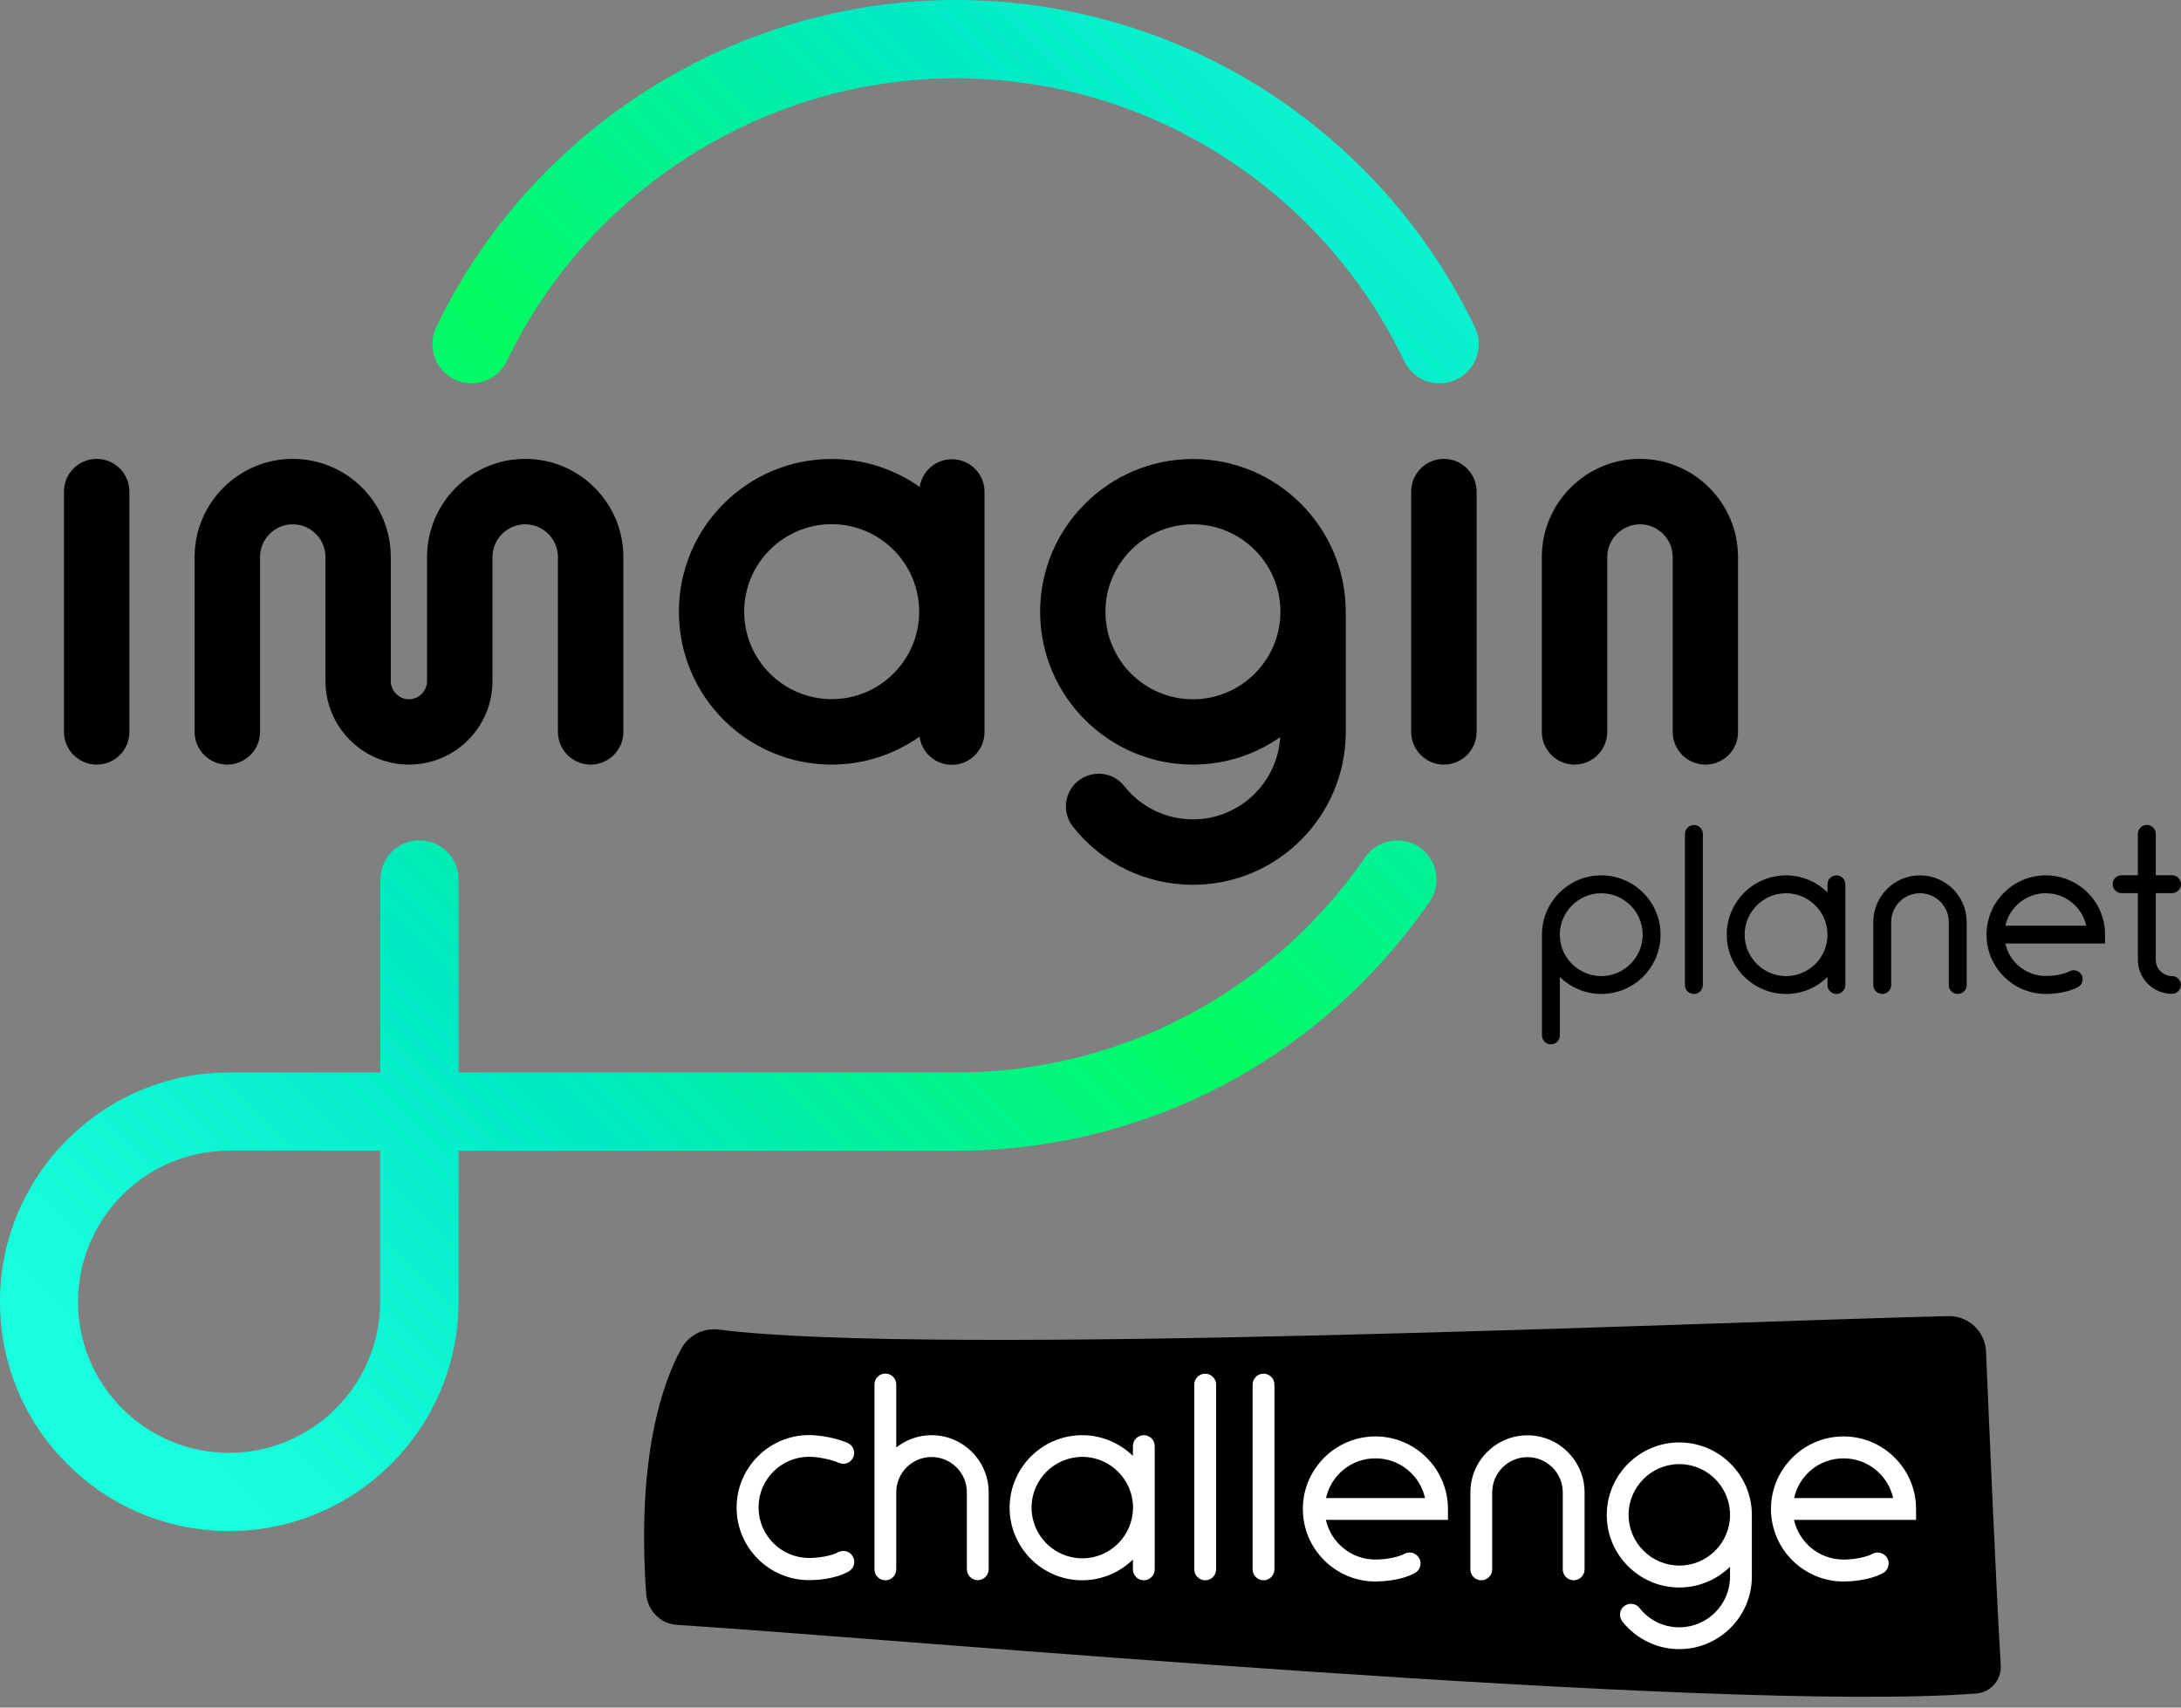
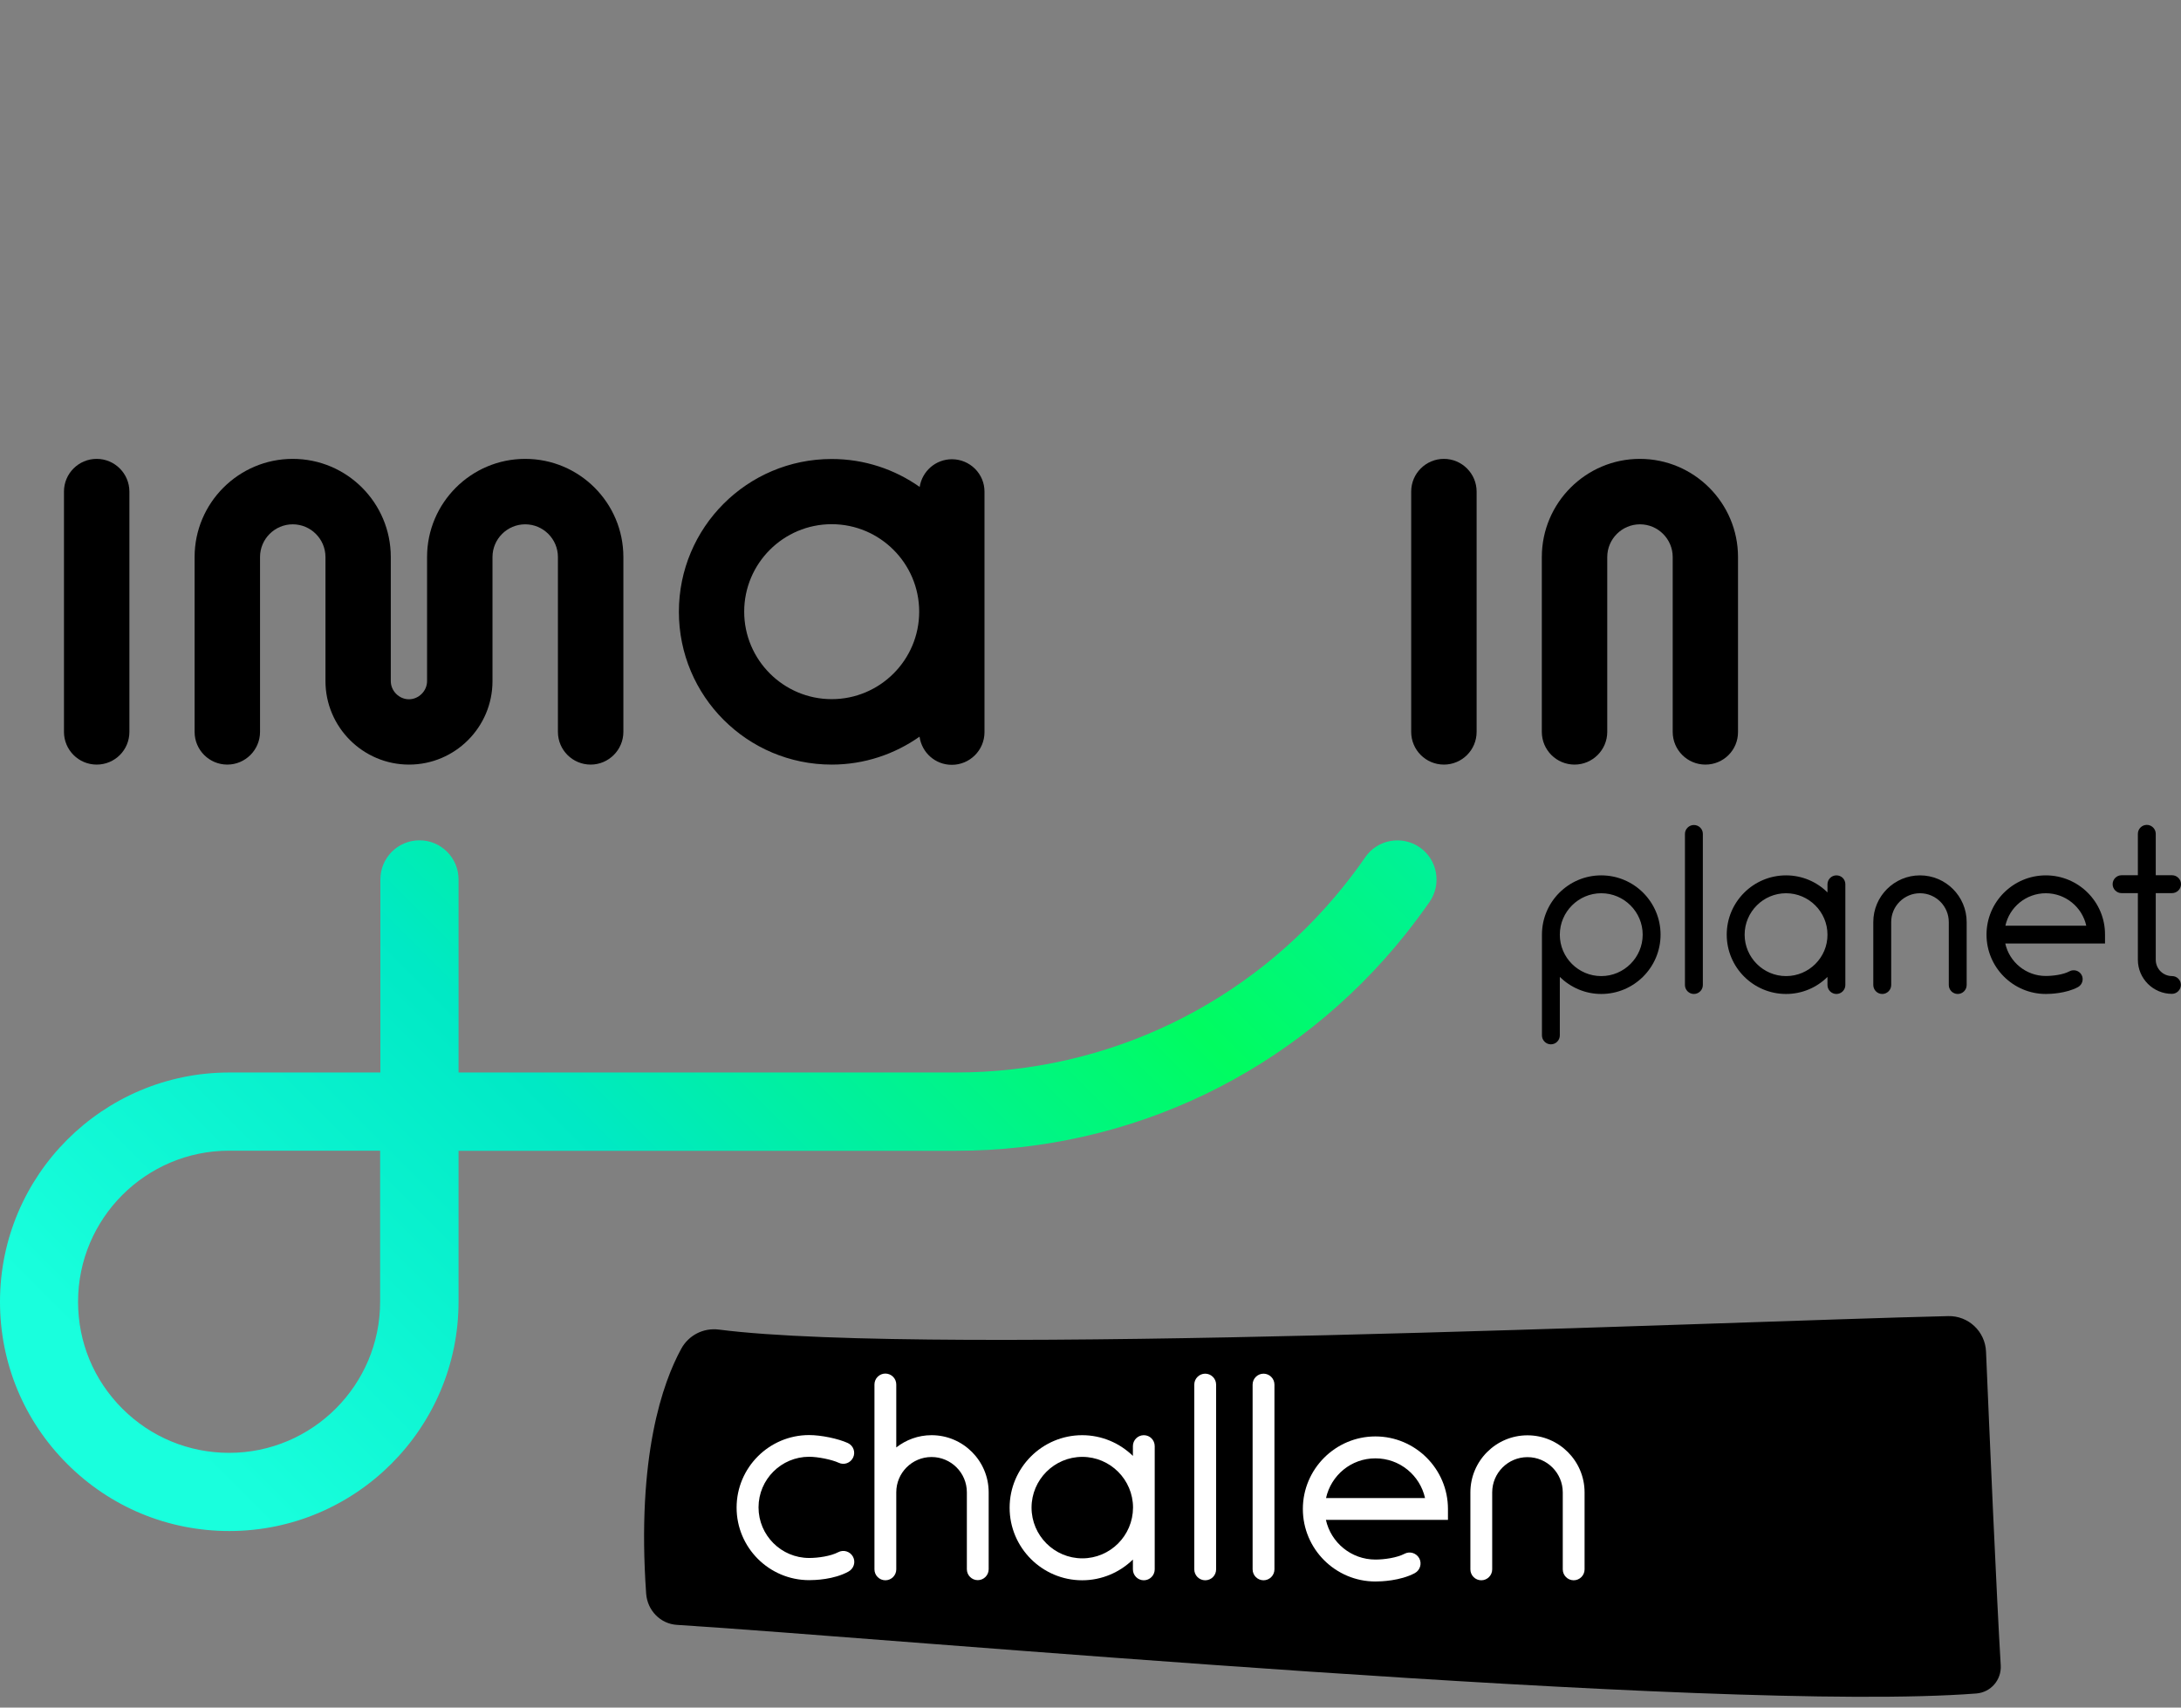
<svg xmlns="http://www.w3.org/2000/svg" width="106" height="83" viewBox="0 0 106 83" fill="none">
  <rect x="0" y="0" width="106" height="83" fill="#808080" stroke="none" />
  <path d="M32.905 78.979C43.167 79.622 83.565 83.279 96.048 82.314C96.757 82.26 97.281 81.653 97.239 80.944C97.043 77.758 96.679 69.372 96.524 65.698C96.483 64.715 95.667 63.947 94.684 63.971C83.374 64.239 45.299 65.96 34.942 64.626C34.192 64.53 33.471 64.894 33.108 65.561C32.215 67.193 30.934 70.772 31.404 77.46C31.464 78.276 32.095 78.931 32.905 78.979Z" fill="black" />
  <path d="M55.591 69.759C55.299 69.759 55.061 69.998 55.061 70.289V70.766C54.423 70.146 53.554 69.759 52.595 69.759C50.653 69.759 49.069 71.344 49.069 73.285C49.069 75.227 50.653 76.811 52.595 76.811C53.554 76.811 54.423 76.424 55.061 75.804V76.281C55.061 76.573 55.299 76.811 55.591 76.811C55.883 76.811 56.121 76.573 56.121 76.281V70.295C56.121 69.998 55.889 69.759 55.591 69.759ZM52.601 75.745C51.243 75.745 50.135 74.637 50.135 73.279C50.135 71.921 51.243 70.813 52.601 70.813C53.959 70.813 55.067 71.921 55.067 73.279C55.061 74.643 53.959 75.745 52.601 75.745Z" fill="white" />
-   <path d="M85.143 73.637C85.143 71.695 83.559 70.111 81.617 70.111C79.676 70.111 78.091 71.695 78.091 73.637C78.091 75.578 79.676 77.162 81.617 77.162C82.576 77.162 83.446 76.775 84.083 76.156V76.632C84.083 77.99 82.975 79.098 81.617 79.098C80.855 79.098 80.152 78.753 79.682 78.157C79.503 77.925 79.163 77.889 78.937 78.068C78.705 78.246 78.669 78.586 78.848 78.812C79.521 79.664 80.533 80.158 81.617 80.158C83.559 80.158 85.143 78.574 85.143 76.632V73.637ZM81.617 76.096C80.259 76.096 79.152 74.989 79.152 73.631C79.152 72.273 80.259 71.165 81.617 71.165C82.975 71.165 84.083 72.273 84.083 73.631C84.083 74.995 82.975 76.096 81.617 76.096Z" fill="white" />
  <path d="M45.275 69.759C44.626 69.759 44.031 69.986 43.56 70.355V67.294C43.56 67.002 43.322 66.764 43.03 66.764C42.738 66.764 42.5 67.002 42.5 67.294V72.535V73.285V76.281C42.5 76.573 42.738 76.811 43.03 76.811C43.322 76.811 43.56 76.573 43.56 76.281V73.285V72.535C43.56 71.588 44.328 70.82 45.275 70.82C46.222 70.82 46.991 71.588 46.991 72.535V76.275C46.991 76.567 47.229 76.805 47.521 76.805C47.812 76.805 48.051 76.567 48.051 76.275V72.535C48.051 71.004 46.806 69.759 45.275 69.759Z" fill="white" />
  <path d="M39.326 76.805C37.384 76.805 35.8 75.227 35.8 73.279C35.8 71.338 37.378 69.753 39.326 69.753C39.909 69.753 40.737 69.926 41.208 70.141C41.476 70.266 41.589 70.581 41.464 70.843C41.339 71.111 41.023 71.225 40.761 71.099C40.428 70.945 39.755 70.808 39.326 70.808C37.968 70.808 36.866 71.909 36.866 73.267C36.866 74.625 37.968 75.727 39.326 75.727C39.766 75.727 40.374 75.638 40.737 75.447C40.993 75.31 41.315 75.405 41.458 75.668C41.595 75.924 41.499 76.245 41.237 76.388C40.529 76.781 39.594 76.805 39.326 76.805Z" fill="white" />
  <path d="M66.847 76.87C64.906 76.87 63.321 75.292 63.321 73.345C63.321 71.403 64.906 69.819 66.847 69.819C68.789 69.819 70.373 71.403 70.373 73.345V73.875H64.441C64.685 74.977 65.668 75.804 66.847 75.804C67.288 75.804 67.895 75.715 68.259 75.524C68.515 75.387 68.836 75.483 68.979 75.745C69.116 76.001 69.021 76.323 68.759 76.465C68.05 76.841 67.121 76.87 66.847 76.87ZM64.447 72.815H69.259C69.015 71.713 68.032 70.885 66.853 70.885C65.674 70.879 64.691 71.707 64.447 72.815Z" fill="white" />
-   <path d="M89.598 76.87C87.656 76.87 86.072 75.292 86.072 73.345C86.072 71.403 87.656 69.819 89.598 69.819C91.54 69.819 93.124 71.403 93.124 73.345V73.875H87.192C87.436 74.977 88.419 75.804 89.598 75.804C90.039 75.804 90.646 75.715 91.009 75.524C91.266 75.387 91.587 75.483 91.73 75.745C91.867 76.001 91.772 76.323 91.51 76.465C90.801 76.841 89.872 76.87 89.598 76.87ZM87.198 72.815H92.01C91.766 71.713 90.783 70.885 89.604 70.885C88.425 70.879 87.436 71.707 87.198 72.815Z" fill="white" />
  <path d="M76.483 76.811C76.192 76.811 75.953 76.573 75.953 76.281V72.541C75.953 71.594 75.185 70.826 74.238 70.826C73.291 70.826 72.523 71.594 72.523 72.541V76.281C72.523 76.573 72.285 76.811 71.993 76.811C71.701 76.811 71.463 76.573 71.463 76.281V72.541C71.463 71.01 72.707 69.765 74.238 69.765C75.769 69.765 77.013 71.01 77.013 72.541V76.281C77.013 76.573 76.775 76.811 76.483 76.811Z" fill="white" />
  <path d="M58.575 76.811C58.283 76.811 58.044 76.573 58.044 76.281V67.3C58.044 67.008 58.283 66.769 58.575 66.769C58.866 66.769 59.105 67.008 59.105 67.3V76.281C59.105 76.573 58.872 76.811 58.575 76.811Z" fill="white" />
  <path d="M61.41 76.811C61.118 76.811 60.879 76.573 60.879 76.281V67.3C60.879 67.008 61.118 66.769 61.41 66.769C61.701 66.769 61.94 67.008 61.94 67.3V76.281C61.94 76.573 61.701 76.811 61.41 76.811Z" fill="white" />
-   <path d="M71.683 15.908C68.3 8.832 62.065 3.472 54.578 1.203C51.952 0.405 49.212 0 46.443 0C35.734 0 25.83 6.242 21.202 15.908C20.75 16.855 21.149 17.992 22.096 18.445C23.043 18.898 24.18 18.498 24.633 17.552C28.629 9.202 37.188 3.806 46.443 3.806C48.837 3.806 51.207 4.157 53.471 4.842C59.938 6.807 65.322 11.435 68.247 17.552C68.574 18.236 69.253 18.636 69.962 18.636C70.236 18.636 70.516 18.576 70.784 18.451C71.737 17.992 72.136 16.855 71.683 15.908Z" fill="url(#paint0_linear)" />
  <path d="M68.997 41.184C68.133 40.588 66.948 40.803 66.353 41.666C66.031 42.137 65.686 42.595 65.334 43.036C60.719 48.813 53.834 52.13 46.449 52.13H22.286V42.744C22.286 41.696 21.435 40.844 20.386 40.844C19.338 40.844 18.487 41.696 18.487 42.744V52.13H11.143C4.997 52.13 0 57.127 0 63.273C0 66.251 1.161 69.05 3.264 71.153C5.366 73.255 8.165 74.417 11.143 74.417C17.29 74.417 22.286 69.42 22.286 63.273V55.936H46.449C55.001 55.936 62.964 52.101 68.306 45.412C68.711 44.9 69.11 44.37 69.486 43.828C70.075 42.965 69.861 41.779 68.997 41.184ZM18.475 63.273C18.475 67.323 15.181 70.617 11.137 70.617C9.178 70.617 7.332 69.855 5.944 68.467C4.556 67.079 3.794 65.239 3.794 63.273C3.794 59.224 7.087 55.93 11.137 55.93H18.475V63.273Z" fill="url(#paint1_linear)" />
  <path d="M46.264 22.322C45.472 22.322 44.817 22.906 44.698 23.668C43.489 22.816 42.018 22.31 40.422 22.31C36.318 22.31 32.995 25.633 32.995 29.737C32.995 33.84 36.318 37.164 40.422 37.164C42.012 37.164 43.483 36.657 44.692 35.806C44.799 36.58 45.454 37.175 46.258 37.175C47.134 37.175 47.848 36.467 47.848 35.585V23.906C47.854 23.031 47.14 22.322 46.264 22.322ZM40.422 33.983C38.081 33.983 36.169 32.077 36.169 29.731C36.169 27.384 38.075 25.479 40.422 25.479C42.762 25.479 44.674 27.384 44.674 29.731C44.674 32.077 42.768 33.983 40.422 33.983Z" fill="black" />
  <path d="M4.699 22.304C3.824 22.304 3.109 23.013 3.109 23.894V35.574C3.109 36.449 3.818 37.164 4.699 37.164C5.581 37.164 6.289 36.455 6.289 35.574V23.894C6.289 23.019 5.575 22.304 4.699 22.304Z" fill="black" />
  <path d="M70.176 22.304C69.301 22.304 68.586 23.013 68.586 23.894V35.574C68.586 36.449 69.295 37.164 70.176 37.164C71.052 37.164 71.766 36.455 71.766 35.574V23.894C71.766 23.019 71.052 22.304 70.176 22.304Z" fill="black" />
-   <path d="M65.406 29.737C65.406 25.639 62.071 22.31 57.979 22.31C53.881 22.31 50.552 25.645 50.552 29.737C50.552 33.834 53.887 37.164 57.979 37.164C59.557 37.164 61.016 36.669 62.219 35.83C62.088 38.057 60.236 39.826 57.979 39.826C56.669 39.826 55.454 39.236 54.644 38.212C54.102 37.521 53.101 37.408 52.41 37.95C51.719 38.492 51.606 39.492 52.148 40.183C53.566 41.976 55.692 43.006 57.979 43.006C62.077 43.006 65.406 39.671 65.406 35.579V29.737ZM57.979 33.989C55.632 33.989 53.727 32.083 53.727 29.737C53.727 27.39 55.632 25.485 57.979 25.485C60.325 25.485 62.231 27.39 62.231 29.737C62.231 32.077 60.32 33.989 57.979 33.989Z" fill="black" />
  <path d="M19.88 37.164C17.641 37.164 15.818 35.341 15.818 33.102V27.075C15.818 26.199 15.104 25.485 14.228 25.485C13.353 25.485 12.638 26.199 12.638 27.075V35.574C12.638 36.449 11.923 37.164 11.048 37.164C10.172 37.164 9.458 36.455 9.458 35.574V27.075C9.458 24.448 11.596 22.304 14.228 22.304C16.861 22.304 18.993 24.442 18.993 27.075V33.108C18.993 33.584 19.398 33.989 19.874 33.989C20.351 33.989 20.756 33.584 20.756 33.108V27.075C20.756 24.448 22.894 22.304 25.526 22.304C28.159 22.304 30.297 24.442 30.297 27.075V35.574C30.297 36.449 29.582 37.164 28.707 37.164C27.831 37.164 27.116 36.455 27.116 35.574V27.075C27.116 26.199 26.402 25.485 25.526 25.485C24.651 25.485 23.936 26.199 23.936 27.075V33.108C23.936 35.341 22.12 37.164 19.88 37.164Z" fill="black" />
  <path d="M82.886 37.164C82.01 37.164 81.296 36.455 81.296 35.574V27.075C81.296 26.199 80.581 25.485 79.705 25.485C78.83 25.485 78.115 26.199 78.115 27.075V35.574C78.115 36.449 77.401 37.164 76.525 37.164C75.65 37.164 74.935 36.455 74.935 35.574V27.075C74.935 24.448 77.073 22.304 79.7 22.304C82.326 22.304 84.47 24.442 84.47 27.075V35.574C84.476 36.455 83.767 37.164 82.886 37.164Z" fill="black" />
  <path d="M105.565 47.443C105.13 47.443 104.773 47.092 104.773 46.651V43.411H105.565C105.803 43.411 106 43.215 106 42.977C106 42.738 105.803 42.542 105.565 42.542H104.773V40.529C104.773 40.291 104.577 40.094 104.338 40.094C104.1 40.094 103.904 40.291 103.904 40.529V42.542H103.111C102.873 42.542 102.677 42.738 102.677 42.977C102.677 43.215 102.873 43.411 103.111 43.411H103.904V46.651C103.904 47.562 104.648 48.307 105.559 48.307C105.797 48.307 105.994 48.11 105.994 47.872C105.994 47.634 105.803 47.443 105.565 47.443Z" fill="black" />
  <path d="M89.252 42.548C89.014 42.548 88.818 42.744 88.818 42.983V43.376C88.3 42.864 87.591 42.548 86.805 42.548C85.215 42.548 83.922 43.84 83.922 45.43C83.922 47.021 85.215 48.313 86.805 48.313C87.591 48.313 88.3 47.997 88.818 47.485V47.878C88.818 48.117 89.014 48.313 89.252 48.313C89.491 48.313 89.687 48.117 89.687 47.878V42.983C89.687 42.738 89.497 42.548 89.252 42.548ZM86.805 47.444C85.697 47.444 84.792 46.538 84.792 45.43C84.792 44.323 85.697 43.417 86.805 43.417C87.912 43.417 88.818 44.323 88.818 45.43C88.824 46.538 87.918 47.444 86.805 47.444Z" fill="black" />
  <path d="M99.431 42.548C97.841 42.548 96.548 43.84 96.548 45.43C96.548 47.021 97.841 48.313 99.431 48.313C99.651 48.313 100.414 48.289 100.991 47.98C101.2 47.866 101.283 47.604 101.17 47.39C101.057 47.181 100.795 47.098 100.58 47.211C100.282 47.372 99.788 47.438 99.425 47.438C98.466 47.438 97.656 46.758 97.46 45.859H102.307V45.425C102.313 43.84 101.021 42.548 99.431 42.548ZM97.465 44.996C97.662 44.09 98.472 43.417 99.431 43.417C100.39 43.417 101.2 44.096 101.396 44.996H97.465Z" fill="black" />
  <path d="M93.314 42.548C92.064 42.548 91.045 43.566 91.045 44.817V47.878C91.045 48.117 91.242 48.313 91.48 48.313C91.718 48.313 91.915 48.117 91.915 47.878V44.817C91.915 44.043 92.546 43.417 93.314 43.417C94.089 43.417 94.714 44.049 94.714 44.817V47.878C94.714 48.117 94.91 48.313 95.149 48.313C95.387 48.313 95.583 48.117 95.583 47.878V44.817C95.583 43.566 94.565 42.548 93.314 42.548Z" fill="black" />
  <path d="M82.326 40.1C82.088 40.1 81.891 40.297 81.891 40.535V47.878C81.891 48.117 82.088 48.313 82.326 48.313C82.564 48.313 82.761 48.117 82.761 47.878V40.529C82.761 40.291 82.564 40.1 82.326 40.1Z" fill="black" />
  <path d="M77.823 42.548C76.233 42.548 74.941 43.84 74.941 45.43V45.436V50.326C74.941 50.564 75.137 50.761 75.376 50.761C75.614 50.761 75.81 50.564 75.81 50.326V47.485C76.329 47.991 77.037 48.313 77.823 48.313C79.414 48.313 80.706 47.021 80.706 45.43C80.706 43.84 79.414 42.548 77.823 42.548ZM77.823 47.444C76.716 47.444 75.81 46.544 75.81 45.436V45.43C75.81 44.323 76.716 43.417 77.823 43.417C78.931 43.417 79.837 44.323 79.837 45.43C79.837 46.538 78.931 47.444 77.823 47.444Z" fill="black" />
  <defs>
    <linearGradient id="paint0_linear" x1="0.332" y1="61.804" x2="69.977" y2="-7.841" gradientUnits="userSpaceOnUse">
      <stop stop-color="#19FFDD" />
      <stop offset="0.25" stop-color="#00E9C5" />
      <stop offset="0.5" stop-color="#00FC60" />
      <stop offset="0.75" stop-color="#00E9C5" />
      <stop offset="1" stop-color="#19FFDD" />
    </linearGradient>
    <linearGradient id="paint1_linear" x1="12.42" y1="73.892" x2="82.065" y2="4.247" gradientUnits="userSpaceOnUse">
      <stop stop-color="#19FFDD" />
      <stop offset="0.25" stop-color="#00E9C5" />
      <stop offset="0.5" stop-color="#00FC60" />
      <stop offset="0.75" stop-color="#00E9C5" />
      <stop offset="1" stop-color="#19FFDD" />
    </linearGradient>
  </defs>
</svg>